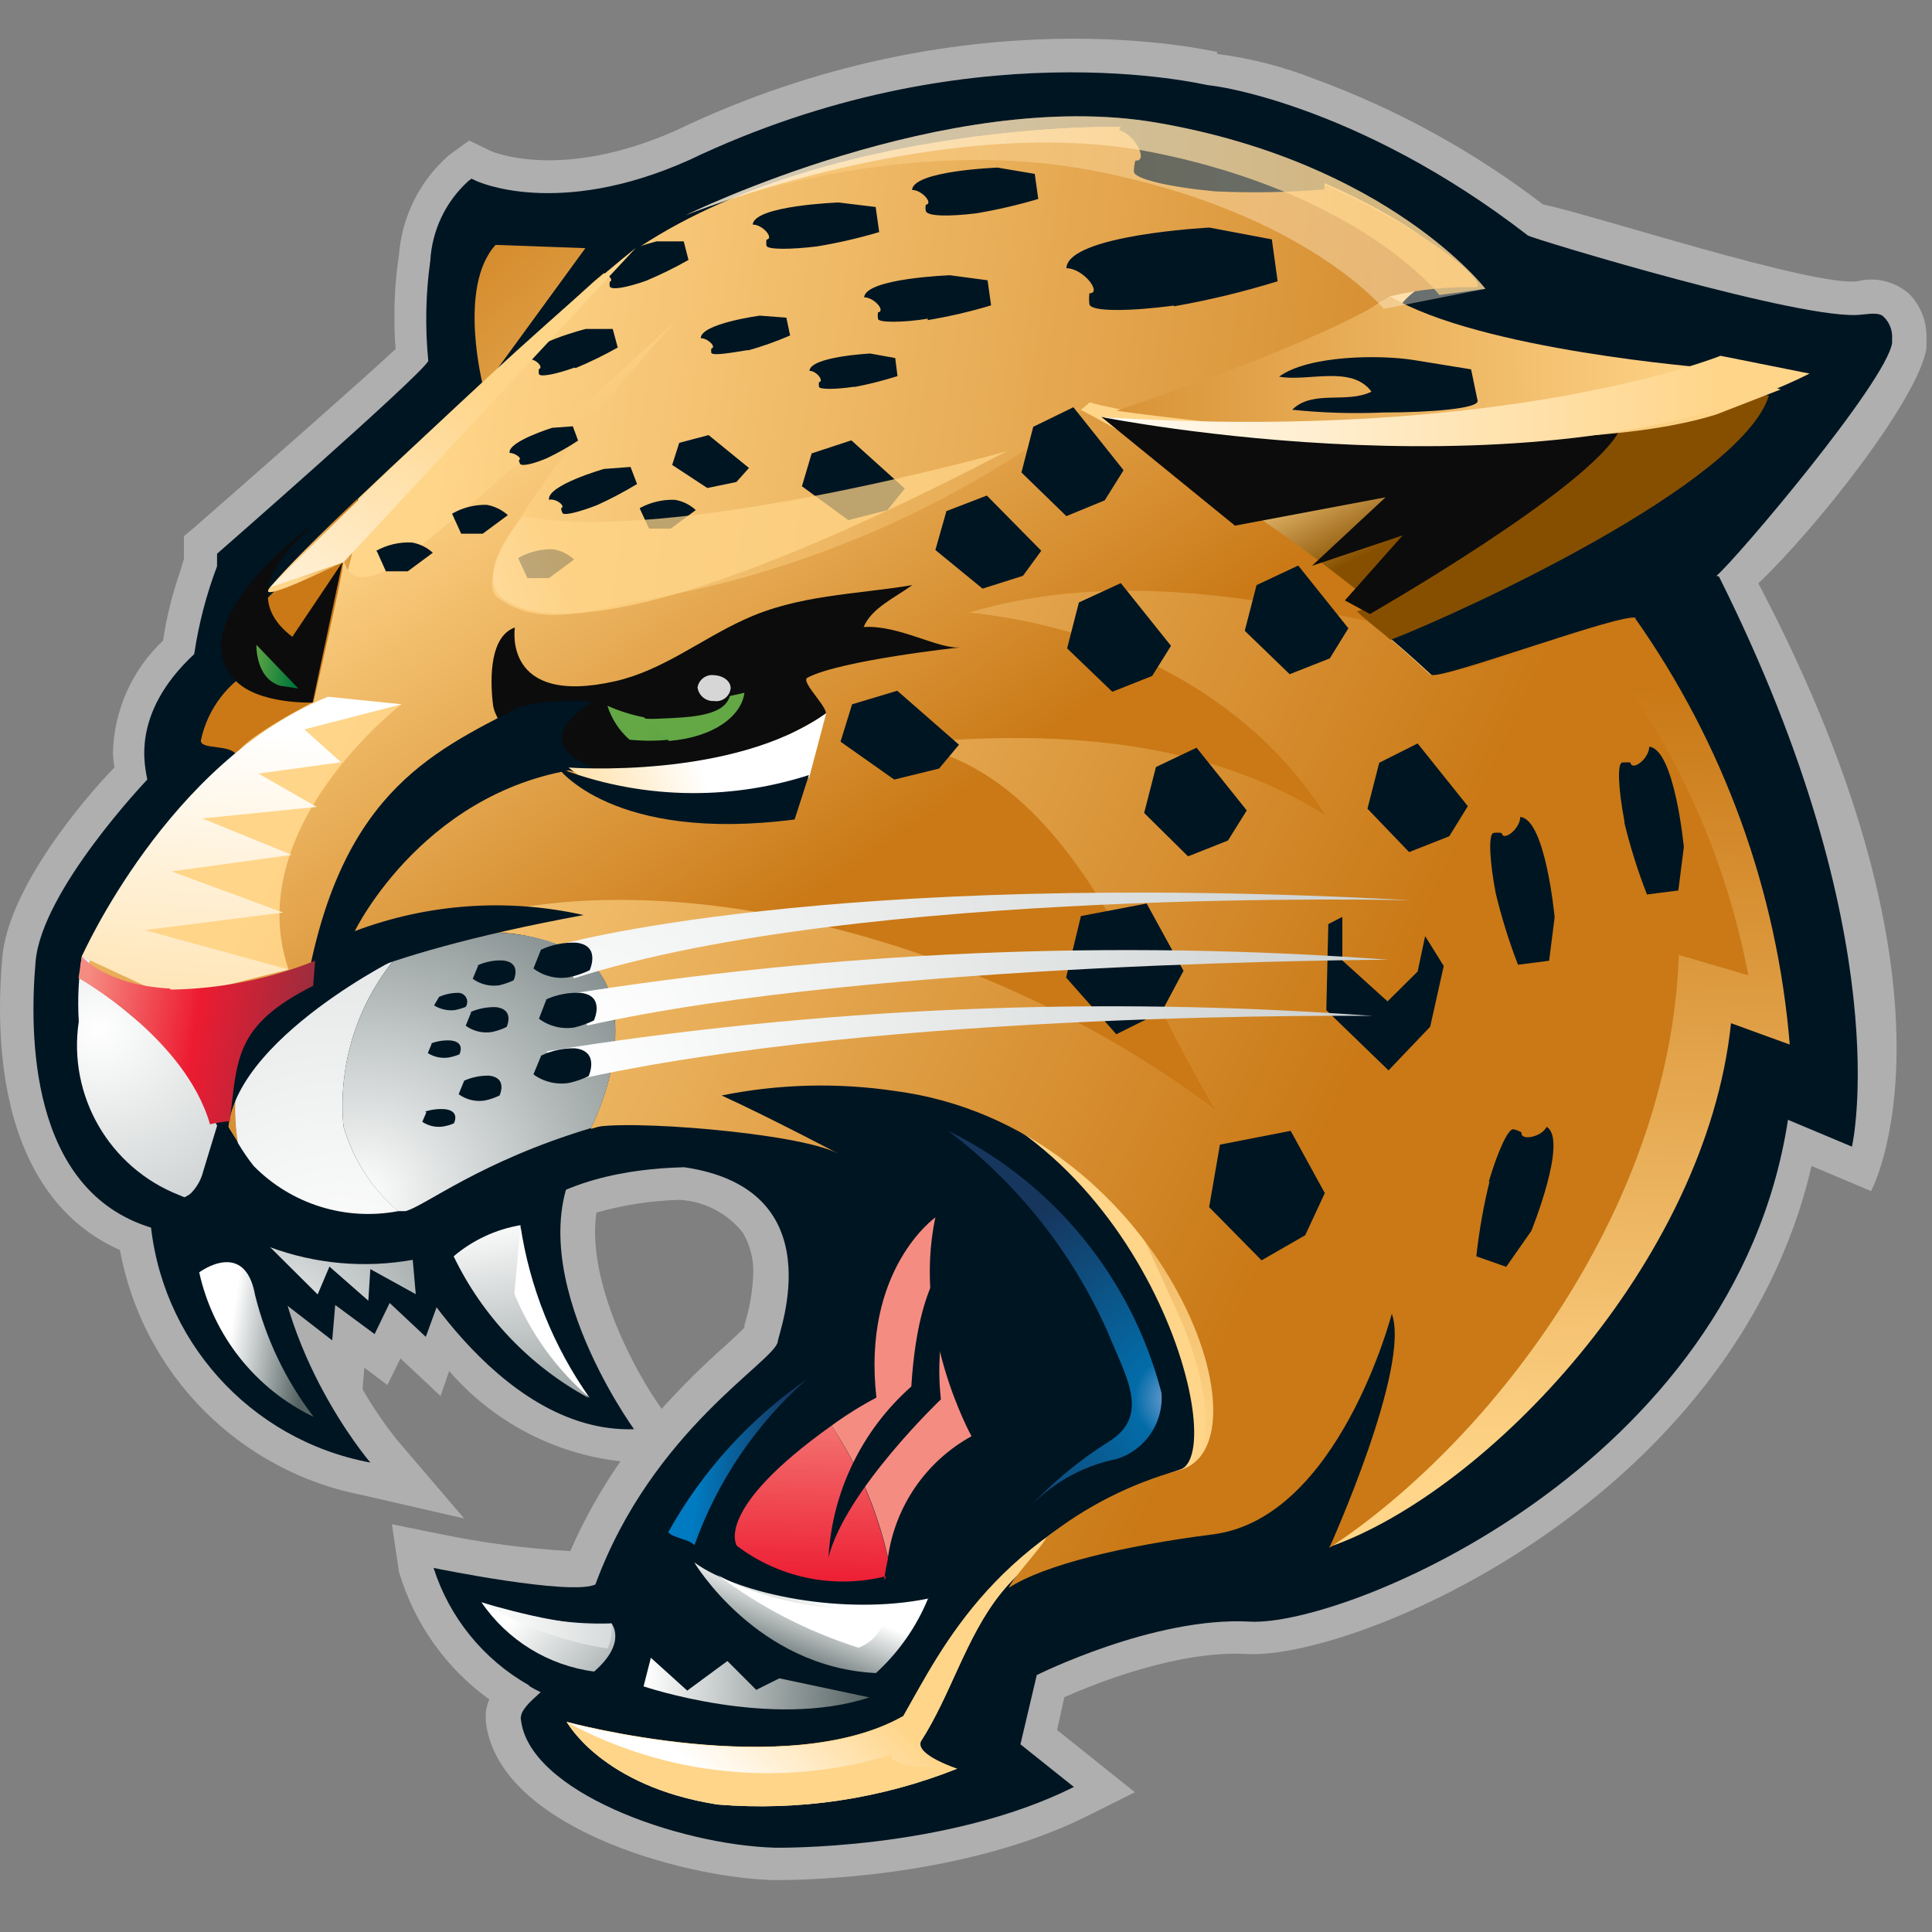
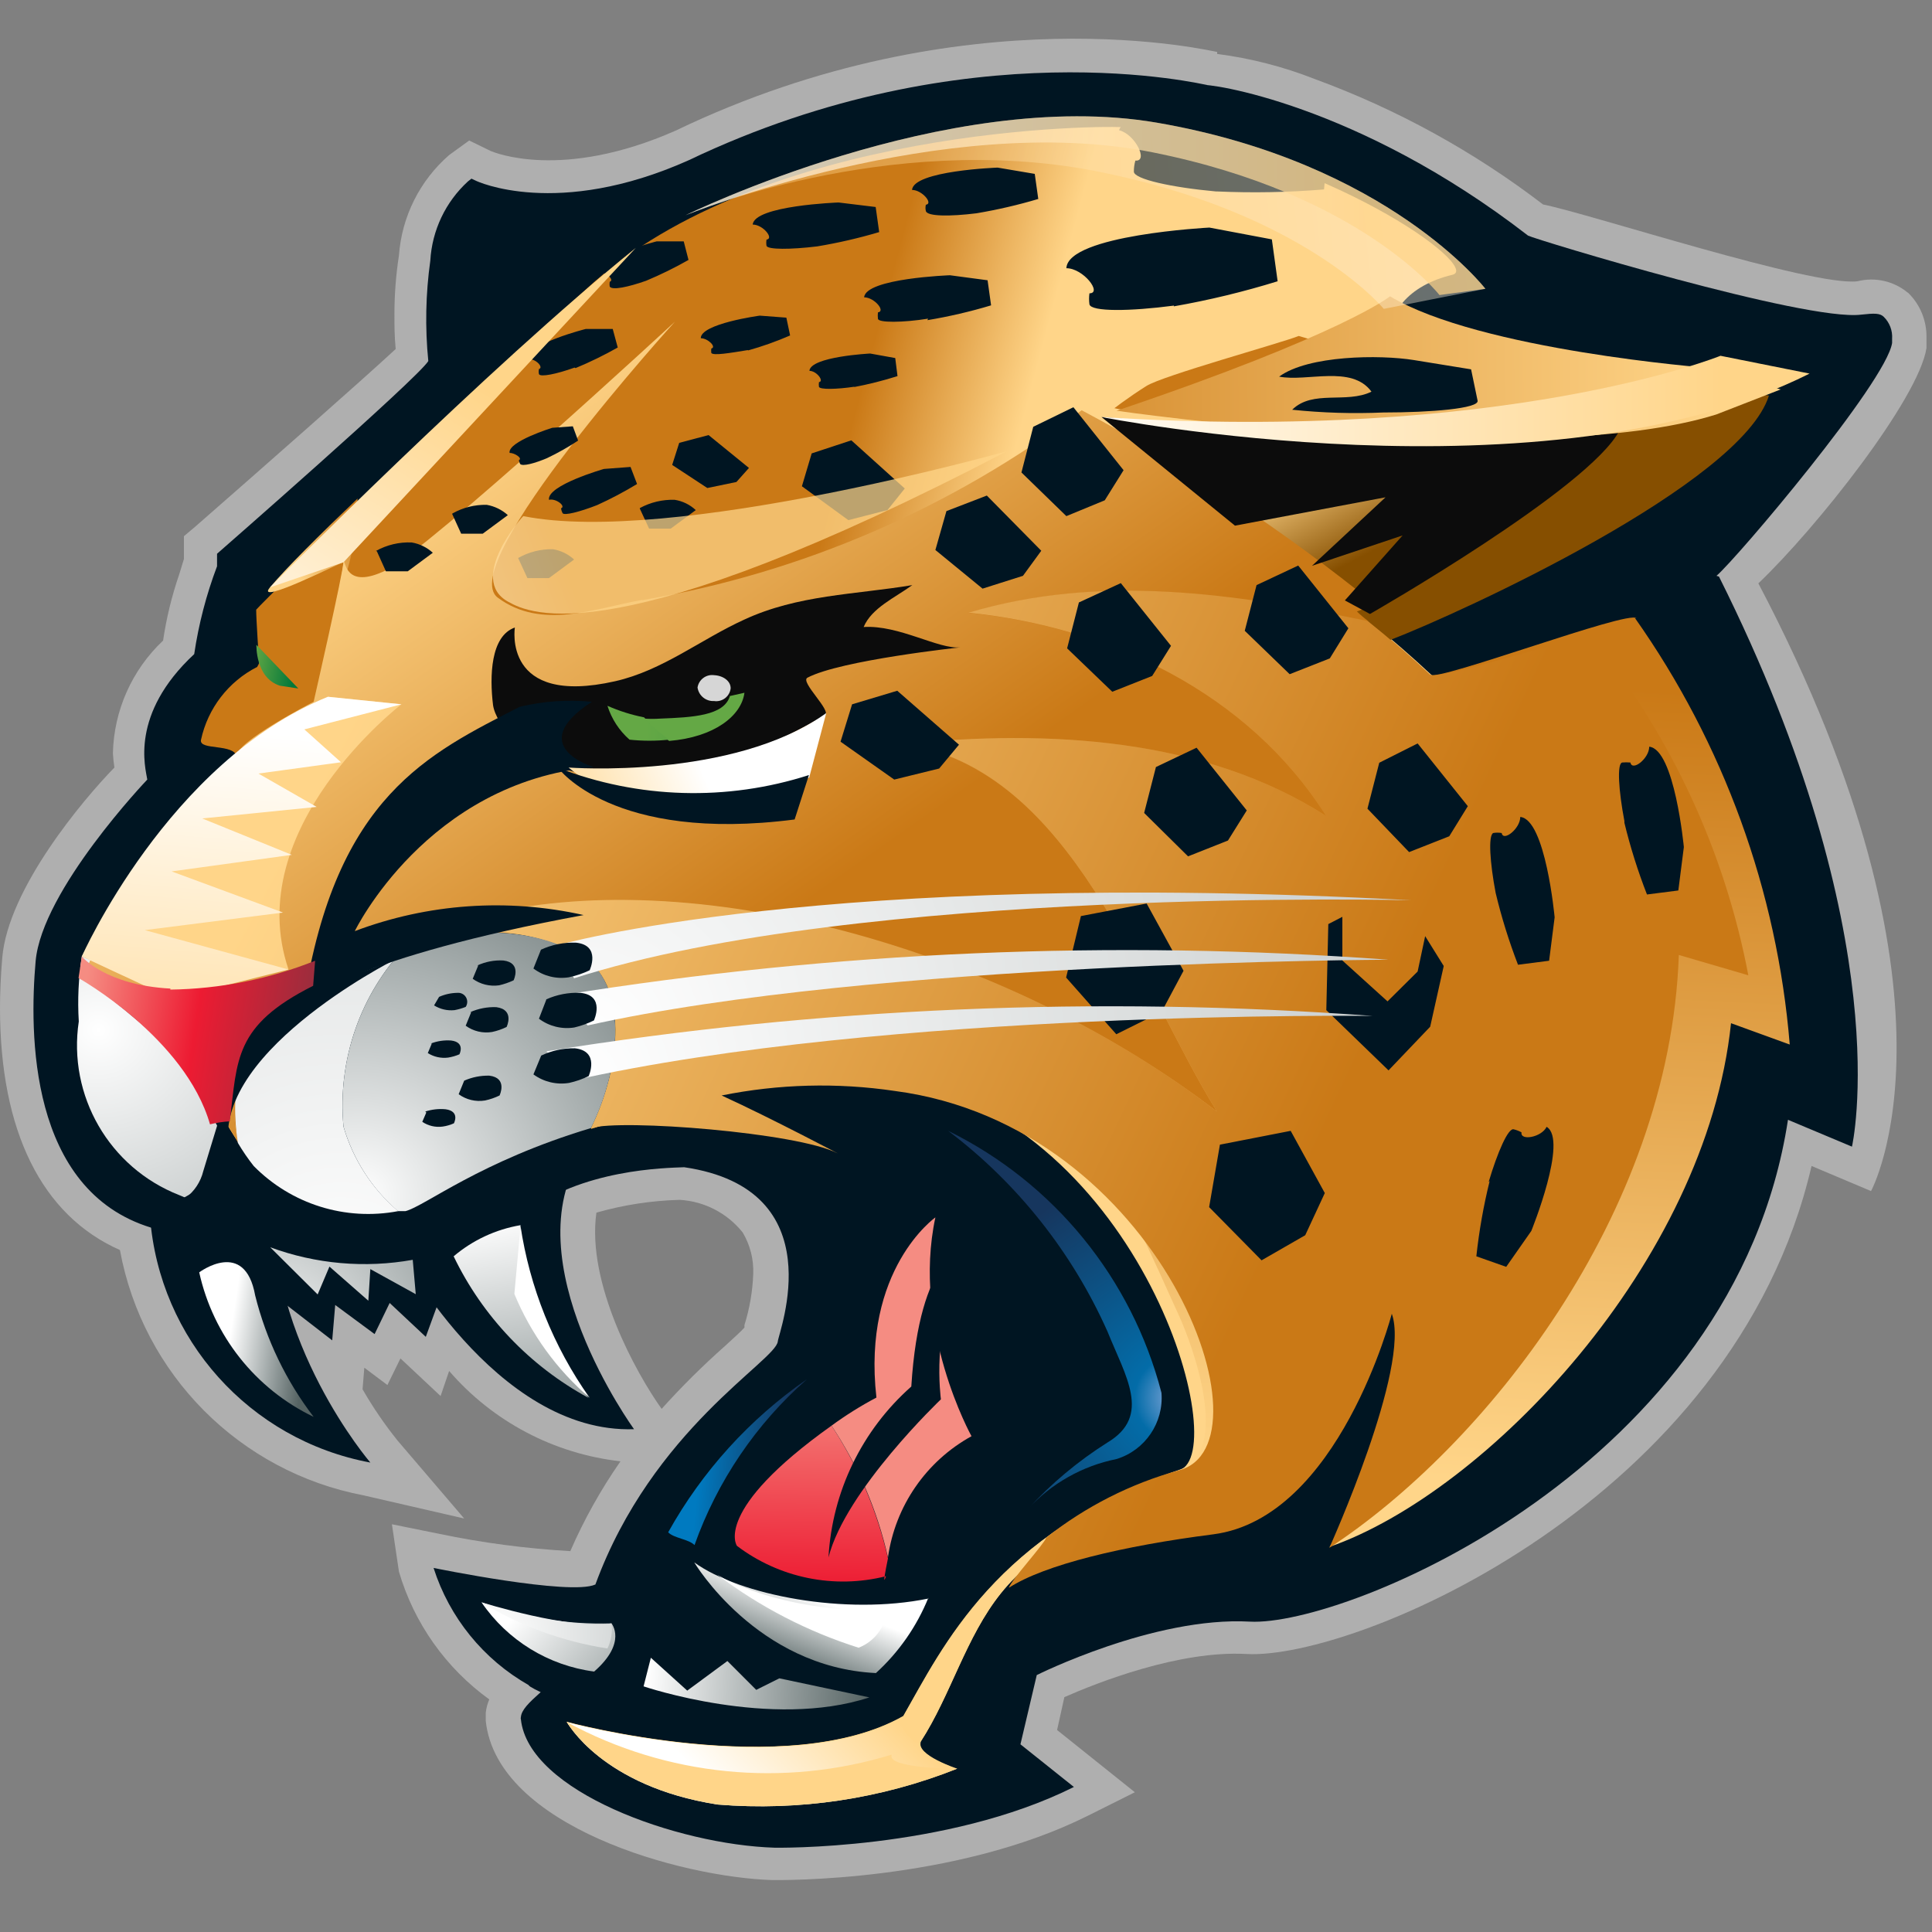
<svg xmlns="http://www.w3.org/2000/svg" width="200px" height="200px" viewBox="0 0 200 200" version="1.1">
  <rect x="0" y="0" width="200" height="200" fill="#808080" stroke="none" />
  <title>iupui</title>
  <desc>Created with Sketch.</desc>
  <defs>
    <radialGradient cx="20.497%" cy="30.397%" fx="20.497%" fy="30.397%" r="469.289%" gradientTransform="translate(0.205,0.304),scale(1,0.59),rotate(8.622),translate(-0.205,-0.304)" id="radialGradient-1">
      <stop stop-color="#FFFFFF" offset="0%" />
      <stop stop-color="#556363" offset="100%" />
    </radialGradient>
    <linearGradient x1="51.751%" y1="49.135%" x2="41.538%" y2="46.135%" id="linearGradient-2">
      <stop stop-color="#FFD589" offset="0%" />
      <stop stop-color="#CA7916" offset="100%" />
    </linearGradient>
    <linearGradient x1="42.429%" y1="73.06%" x2="111.035%" y2="27.06%" id="linearGradient-3">
      <stop stop-color="#FFD589" offset="0%" />
      <stop stop-color="#CA7916" offset="100%" />
    </linearGradient>
    <linearGradient x1="47.918%" y1="75.546%" x2="50.921%" y2="22.137%" id="linearGradient-4">
      <stop stop-color="#FFD589" offset="0%" />
      <stop stop-color="#CA7916" offset="100%" />
    </linearGradient>
    <linearGradient x1="9.591%" y1="47.757%" x2="115.686%" y2="55.109%" id="linearGradient-5">
      <stop stop-color="#FFD589" offset="0%" />
      <stop stop-color="#CA7916" offset="100%" />
    </linearGradient>
    <linearGradient x1="30.118%" y1="30.739%" x2="54.118%" y2="47.581%" id="linearGradient-6">
      <stop stop-color="#FFD589" offset="0%" />
      <stop stop-color="#864F00" offset="100%" />
    </linearGradient>
    <linearGradient x1="17.574%" y1="25.234%" x2="61.574%" y2="64.515%" id="linearGradient-7">
      <stop stop-color="#FFD589" offset="0%" />
      <stop stop-color="#CA7916" offset="100%" />
    </linearGradient>
    <linearGradient x1="-10.174%" y1="25.096%" x2="68.826%" y2="53.21%" id="linearGradient-8">
      <stop stop-color="#FFD589" offset="0%" />
      <stop stop-color="#CA7916" offset="100%" />
    </linearGradient>
    <radialGradient cx="62.746%" cy="126.134%" fx="62.746%" fy="126.134%" r="1308.186%" gradientTransform="translate(0.627,1.261),scale(1,0.639),translate(-0.627,-1.261)" id="radialGradient-9">
      <stop stop-color="#FFFFFF" offset="0%" />
      <stop stop-color="#556363" offset="100%" />
    </radialGradient>
    <radialGradient cx="7.253%" cy="94.862%" fx="7.253%" fy="94.862%" r="164.133%" gradientTransform="translate(0.073,0.949),scale(1,0.979),translate(-0.073,-0.949)" id="radialGradient-10">
      <stop stop-color="#FFFFFF" offset="0%" />
      <stop stop-color="#556363" offset="100%" />
    </radialGradient>
    <linearGradient x1="0.933%" y1="48.421%" x2="100.153%" y2="50.458%" id="linearGradient-11">
      <stop stop-color="#FFFFFF" offset="0%" />
      <stop stop-color="#556363" offset="100%" />
    </linearGradient>
    <linearGradient x1="17.053%" y1="32.95%" x2="190.925%" y2="106.848%" id="linearGradient-12">
      <stop stop-color="#FFFFFF" offset="0%" />
      <stop stop-color="#556363" offset="100%" />
    </linearGradient>
    <linearGradient x1="40.745%" y1="-6.276%" x2="65.723%" y2="181.451%" id="linearGradient-13">
      <stop stop-color="#FFFFFF" offset="0%" />
      <stop stop-color="#556363" offset="100%" />
    </linearGradient>
    <linearGradient x1="29.005%" y1="45.953%" x2="94.077%" y2="60.937%" id="linearGradient-14">
      <stop stop-color="#FFFFFF" offset="0%" />
      <stop stop-color="#556363" offset="100%" />
    </linearGradient>
    <linearGradient x1="248.306%" y1="285.877%" x2="-37.633%" y2="-66.123%" id="linearGradient-15">
      <stop stop-color="#FFD589" offset="0%" />
      <stop stop-color="#CA7916" offset="100%" />
    </linearGradient>
    <linearGradient x1="60.345%" y1="55.388%" x2="525.345%" y2="277.889%" id="linearGradient-16">
      <stop stop-color="#FFD589" offset="0%" />
      <stop stop-color="#CA7916" offset="100%" />
    </linearGradient>
    <linearGradient x1="49.345%" y1="9.622%" x2="36.345%" y2="155.852%" id="linearGradient-17">
      <stop stop-color="#FFFFFF" offset="1%" />
      <stop stop-color="#FFD589" offset="100%" />
    </linearGradient>
    <linearGradient x1="-6.607%" y1="10.161%" x2="98.432%" y2="27.161%" id="linearGradient-18">
      <stop stop-color="#64A845" offset="2%" />
      <stop stop-color="#00773A" offset="100%" />
    </linearGradient>
    <radialGradient cx="-8.578%" cy="202.521%" fx="-8.578%" fy="202.521%" r="681.948%" gradientTransform="translate(-0.086,2.025),scale(0.367,1),translate(0.086,-2.025)" id="radialGradient-19">
      <stop stop-color="#FFFFFF" offset="0%" />
      <stop stop-color="#556363" offset="100%" />
    </radialGradient>
    <linearGradient x1="90.927%" y1="49.772%" x2="-36.073%" y2="49.956%" id="linearGradient-20">
      <stop stop-color="#FFD589" offset="0%" />
      <stop stop-color="#CA7916" offset="100%" />
    </linearGradient>
    <linearGradient x1="-11.807%" y1="141.192%" x2="54.193%" y2="38.639%" id="linearGradient-21">
      <stop stop-color="#FFFFFF" offset="1%" />
      <stop stop-color="#FFD589" offset="100%" />
    </linearGradient>
    <linearGradient x1="52.951%" y1="47.315%" x2="-16.049%" y2="61.302%" id="linearGradient-22">
      <stop stop-color="#FFFFFF" offset="1%" />
      <stop stop-color="#FFD589" offset="100%" />
    </linearGradient>
    <linearGradient x1="53.682%" y1="-35.774%" x2="47.891%" y2="220.47%" id="linearGradient-23">
      <stop stop-color="#F58C82" offset="2%" />
      <stop stop-color="#ED1B32" offset="52%" />
      <stop stop-color="#9B2D3D" offset="100%" />
    </linearGradient>
    <linearGradient x1="44.791%" y1="-213.312%" x2="43.265%" y2="-309.525%" id="linearGradient-24">
      <stop stop-color="#F58C82" offset="2%" />
      <stop stop-color="#ED1B32" offset="52%" />
      <stop stop-color="#9B2D3D" offset="100%" />
    </linearGradient>
    <linearGradient x1="22.16%" y1="43.018%" x2="85.153%" y2="50.018%" id="linearGradient-25">
      <stop stop-color="#007AC0" offset="2%" />
      <stop stop-color="#16365E" offset="100%" />
    </linearGradient>
    <linearGradient x1="-51.397%" y1="78.644%" x2="-117.397%" y2="99.124%" id="linearGradient-26">
      <stop stop-color="#64A845" offset="2%" />
      <stop stop-color="#00773A" offset="100%" />
    </linearGradient>
    <linearGradient x1="52.301%" y1="48.94%" x2="629.301%" y2="75.196%" id="linearGradient-27">
      <stop stop-color="#64A845" offset="2%" />
      <stop stop-color="#00773A" offset="100%" />
    </linearGradient>
    <linearGradient x1="-10.232%" y1="50.674%" x2="87.768%" y2="50.674%" id="linearGradient-28">
      <stop stop-color="#FFFFFF" offset="1%" />
      <stop stop-color="#FFD589" offset="100%" />
    </linearGradient>
    <linearGradient x1="121.302%" y1="48.45%" x2="18.302%" y2="51.346%" id="linearGradient-29">
      <stop stop-color="#FFFFFF" offset="1%" />
      <stop stop-color="#FFD589" offset="100%" />
    </linearGradient>
    <linearGradient x1="-14.698%" y1="56.435%" x2="85.302%" y2="56.435%" id="linearGradient-30">
      <stop stop-color="#FFFFFF" offset="1%" />
      <stop stop-color="#FFD589" offset="100%" />
    </linearGradient>
    <linearGradient x1="31.034%" y1="52.283%" x2="92.875%" y2="37.369%" id="linearGradient-31">
      <stop stop-color="#FFFFFF" offset="1%" />
      <stop stop-color="#FFD589" offset="100%" />
    </linearGradient>
    <linearGradient x1="262.437%" y1="54.26%" x2="231.517%" y2="53.698%" id="linearGradient-32">
      <stop stop-color="#FFFFFF" offset="1%" />
      <stop stop-color="#FFD589" offset="100%" />
    </linearGradient>
    <linearGradient x1="-54.745%" y1="62.772%" x2="17.245%" y2="52.331%" id="linearGradient-33">
      <stop stop-color="#FFFFFF" offset="1%" />
      <stop stop-color="#FFD589" offset="100%" />
    </linearGradient>
    <radialGradient cx="2.843%" cy="247.378%" fx="2.843%" fy="247.378%" r="3232.861%" gradientTransform="translate(0.028,2.474),scale(0.1,1),rotate(23.485),translate(-0.028,-2.474)" id="radialGradient-34">
      <stop stop-color="#FFFFFF" offset="0%" />
      <stop stop-color="#556363" offset="100%" />
    </radialGradient>
    <radialGradient cx="3.431%" cy="119.639%" fx="3.431%" fy="119.639%" r="3558.186%" gradientTransform="translate(0.034,1.196),scale(0.091,1),rotate(23.476),translate(-0.034,-1.196)" id="radialGradient-35">
      <stop stop-color="#FFFFFF" offset="0%" />
      <stop stop-color="#556363" offset="100%" />
    </radialGradient>
    <radialGradient cx="3.587%" cy="104.783%" fx="3.587%" fy="104.783%" r="3608.208%" gradientTransform="translate(0.036,1.048),scale(0.09,1),rotate(23.476),translate(-0.036,-1.048)" id="radialGradient-36">
      <stop stop-color="#FFFFFF" offset="0%" />
      <stop stop-color="#556363" offset="100%" />
    </radialGradient>
    <linearGradient x1="-2.37%" y1="47.897%" x2="94.63%" y2="58.467%" id="linearGradient-37">
      <stop stop-color="#F58C82" offset="2%" />
      <stop stop-color="#ED1B32" offset="52%" />
      <stop stop-color="#9B2D3D" offset="100%" />
    </linearGradient>
    <linearGradient x1="57.081%" y1="36.833%" x2="20.081%" y2="81.638%" id="linearGradient-38">
      <stop stop-color="#FFFFFF" offset="0%" />
      <stop stop-color="#556363" offset="100%" />
    </linearGradient>
    <radialGradient cx="10.166%" cy="61.853%" fx="10.166%" fy="61.853%" r="1079.226%" gradientTransform="translate(0.102,0.619),scale(0.354,1),rotate(4.997),translate(-0.102,-0.619)" id="radialGradient-39">
      <stop stop-color="#FFFFFF" offset="0%" />
      <stop stop-color="#556363" offset="100%" />
    </radialGradient>
    <radialGradient cx="106.956%" cy="70.69%" fx="106.956%" fy="70.69%" r="107.896%" gradientTransform="translate(1.07,0.707),scale(1,0.564),translate(-1.07,-0.707)" id="radialGradient-40">
      <stop stop-color="#7DA4D7" offset="2%" />
      <stop stop-color="#036CA8" offset="19%" />
      <stop stop-color="#16365E" offset="100%" />
    </radialGradient>
  </defs>
  <g id="iupui" stroke="none" stroke-width="1" fill="none" fill-rule="evenodd">
    <g id="iupui_BGD">
      <g id="main_logo" transform="translate(0, 4)">
        <path d="M197.481,26.286 C196.033,25.092 194.105,24.658 192.286,25.117 C187.61,25.688 164.597,18.13 159.74,17.169 C152.562,11.672 144.593,7.293 136.104,4.182 C132.856,2.903 129.462,2.031 126,1.584 L126,1.377 C125.74,1.377 100.026,-4.935 69.922,9.532 L69.922,9.532 C58.13,14.727 51.143,11.766 50.805,11.636 L48.571,10.545 L46.494,12.052 C43.457,14.692 41.589,18.428 41.299,22.442 C40.988,24.453 40.832,26.485 40.831,28.519 C40.831,29.61 40.831,30.831 40.961,32.13 C37.636,35.221 26.987,44.597 20.182,50.545 L19.039,51.506 L19.039,53.87 L18.545,55.481 C17.782,57.701 17.225,59.988 16.883,62.312 C13.661,65.348 11.79,69.548 11.688,73.974 C11.715,74.47 11.767,74.964 11.844,75.455 C8.571,78.805 0.831,88.026 0.234,95.143 C0.078,96.987 0,98.753 0,100.338 C0,113.091 4.312,121.818 12.416,125.403 C14.78,138.27 24.81,148.361 37.662,150.805 L48.052,153.195 L41.169,145.143 C39.819,143.466 38.603,141.686 37.532,139.818 L37.714,137.584 L40.104,139.377 L41.455,136.623 L45.61,140.519 L46.494,137.922 C51.018,143.162 57.354,146.502 64.234,147.273 C62.2,150.194 60.46,153.308 59.039,156.571 C54.473,156.313 49.932,155.714 45.455,154.779 L40.571,153.792 L41.299,158.701 C42.862,164.024 46.151,168.675 50.649,171.922 C50.462,172.361 50.339,172.825 50.286,173.299 L50.286,174.156 C51.455,185.065 70.494,190.338 79.974,190.625 C80.753,190.625 98.753,190.883 112.597,183.974 L117.481,181.532 L109.429,175.091 L110.182,171.688 C113.532,170.208 122.052,166.831 129.039,167.221 C140.312,167.844 179.481,151.403 187.532,116.701 L193.688,119.299 C193.688,119.299 204.623,99.403 182.026,56.39 C188.078,50.623 198.623,37.273 199.429,32.026 L199.429,31.169 L199.429,30.909 C199.452,29.182 198.767,27.52 197.532,26.312 L197.481,26.286 Z M77.065,133.169 L77.065,133.429 C76.675,133.87 75.792,134.649 75.065,135.325 C72.753,137.372 70.559,139.549 68.494,141.844 C65.896,138.234 60.701,128.857 61.74,121.532 C64.547,120.73 67.445,120.285 70.364,120.208 C72.918,120.357 75.288,121.585 76.883,123.584 C77.658,124.885 78.037,126.383 77.974,127.896 C77.907,129.686 77.601,131.459 77.065,133.169 L77.065,133.169 Z" id="Shape" fill="#AFAFAF" fill-rule="nonzero" />
        <path d="M177.688,55.61 C179.792,53.818 195.247,35.558 195.87,31.506 C195.87,31.351 195.87,31.195 195.87,31.065 C195.926,30.223 195.613,29.399 195.013,28.805 C194.623,28.416 194.052,28.416 192.675,28.571 C186.935,29.299 158.909,20.779 158.182,20.39 C140.468,6.675 124.961,4.571 124.416,4.805 L124.987,4.805 C124.753,4.805 100.26,-1.247 71.273,12.597 L71.273,12.597 C57.662,18.675 49.325,14.753 49.247,14.701 L48.805,14.494 L48.442,14.779 C46.122,16.902 44.724,19.848 44.545,22.987 C44.063,26.43 43.993,29.918 44.338,33.377 C43.273,35.143 22.468,53.325 22.468,53.325 L22.468,54.623 C21.357,57.56 20.564,60.608 20.104,63.714 C13.403,69.948 15.065,75.506 15.247,76.701 C15.247,76.701 4.338,88.13 3.688,95.506 C3.039,102.883 2.961,119.221 15.662,123.091 L15.844,123.091 C17.337,123.78 18.994,124.032 20.623,123.818 C20.779,123.818 21.091,123.818 23.221,121.688 C24.733,124.631 26.47,127.453 28.416,130.13 L34.39,134.753 L34.701,131.091 L38.779,134.104 L40.338,130.883 L44.078,134.39 L45.974,129.195 C45.974,129.195 50.909,131.273 51.169,130.597 L51.169,130.234 C50.885,128.871 50.175,127.635 49.143,126.701 C50.452,124.743 52.139,123.066 54.104,121.766 C60.13,116.987 69.013,116.909 70.831,116.831 C86.416,119.117 80.597,133.922 80.519,134.857 C80.338,136.857 67.532,143.948 61.636,160.026 C59.039,161.221 44.883,158.312 44.883,158.312 C46.524,163.448 50.038,167.779 54.727,170.442 C54.727,170.597 55.974,171.169 55.974,171.169 C54.753,172.26 53.974,173.013 53.922,173.766 C53.896,173.833 53.896,173.907 53.922,173.974 C54.701,181.455 70.13,186.961 80.182,187.273 C80.182,187.273 97.922,187.61 111.169,180.987 L105.636,176.571 L107.325,169.403 C107.325,169.403 119.455,163.325 129.377,163.87 C139.299,164.416 179.584,147.844 185.091,111.922 L191.714,114.701 C191.714,114.701 196.701,93.195 177.948,55.688 L177.688,55.61 Z" id="Path" fill="#001522" fill-rule="nonzero" />
        <path d="M8.468,95.013 C8.123,97.238 8.019,99.493 8.156,101.74 C7.002,109.422 11.313,116.88 18.545,119.714 L19.221,120 C20.126,119.32 20.769,118.347 21.039,117.247 L22.701,111.792 C20.623,104.831 15.195,97.481 8.468,95.013 Z" id="Path" fill="url(#radialGradient-1)" fill-rule="nonzero" />
        <path d="M168.052,99.247 C166.13,88.208 162.338,74.727 154.545,66.13 C153.688,65.273 148.935,66.545 148.156,65.844 C143.87,61.844 140.597,59.429 140.571,59.273 C140.545,59.117 164.468,51.065 167.74,40.545 C167.74,40.026 165.948,38.208 160.494,37.455 C159.662,37.455 154.935,38.052 154.078,37.948 C141.429,36.416 141.091,26.649 150.364,24.442 C153.455,23.688 137.377,11.896 116.597,9.195 C114.597,8.935 78.987,9.013 60.753,25.87 C53.377,32.545 27.273,58.208 26.519,59.117 C26.519,60.104 26.805,64.312 26.805,64.312 L26.805,64.701 L26.623,65.039 C23.644,66.553 21.507,69.33 20.805,72.597 C20.597,73.714 24.234,72.935 24.519,74.338 C24.805,75.74 12.338,87.169 8.935,96.519 C15.681,99.095 20.775,104.76 22.623,111.74 L22.779,111.221 L24.675,114.312 C23.87,108.961 24.675,103.688 29.039,100.078 C38.519,93.844 51.558,89.688 60.052,94.883 C65.247,97.74 64.364,106.545 61.195,112.857 C64.768,111.746 68.413,110.878 72.104,110.26 C73.169,110.078 68.649,108.416 69.662,108.026 C74.857,105.974 82.26,105.429 92.675,107.455 C118.442,112.649 127.558,146.416 122.104,148.182 C103.117,154.597 97.584,166.597 93.532,173.662 C81.558,180.442 58.649,174.26 58.649,174.26 C62.158,179.169 68.02,181.833 74.026,181.247 C78.935,182.753 98.961,179.117 98.961,179.117 C98.961,179.117 94.494,177.584 95.299,176.312 C101.61,166.571 101.377,152.416 124.753,154.104 C130.182,154.494 135.143,133.325 139.455,131.87 C140.416,131.61 146.909,130.156 148.182,129.818 C159.299,126.727 162.468,121.039 163.584,97.299 L168.026,99.247 L168.052,99.247 Z" id="Path" fill="url(#linearGradient-2)" fill-rule="nonzero" />
        <path d="M37.013,47.61 C33.039,51.403 29.662,54.779 27.948,56.805 C26.234,58.831 35.74,54 35.558,54.208 C35.403,55.502 35.168,56.786 34.857,58.052 C36.281,54.755 37.015,51.202 37.013,47.61 L37.013,47.61 Z" id="Path" fill="url(#linearGradient-3)" fill-rule="nonzero" />
        <path d="M169.403,60 C168.545,59.143 148.857,66.571 148.052,65.844 C143.792,61.844 140.519,59.429 140.468,59.273 C140.416,59.117 164.39,51.065 167.662,40.545 C167.662,40.026 165.87,38.208 160.39,37.455 C159.584,37.455 154.831,38.052 153.974,37.948 C143.584,36.701 141.61,32.753 134.442,30.779 C132.727,31.481 120.26,34.909 118.649,35.974 C104.909,44.649 97.065,60.39 78.727,63.74 C62.182,65.818 49.896,55.532 34.753,58.545 C33.844,62.805 32.468,68.675 32.468,68.675 C32.468,68.675 24.234,72.909 24.519,74.338 C24.805,75.766 12.338,87.143 8.935,96.494 C15.68,99.085 20.771,104.756 22.623,111.74 L22.779,111.195 C22.779,111.195 23.714,112.779 24.649,114.234 C23.429,109.078 25.088,103.665 28.987,100.078 C38.468,93.844 51.506,89.688 60,94.883 C65.195,97.74 64.338,106.519 61.169,112.857 C64.742,111.746 68.387,110.878 72.078,110.26 C73.143,110.078 68.597,108.416 69.61,108 C74.805,105.974 78.545,102.286 89.169,102.623 C110.571,103.299 116.571,120.312 122.078,132.26 C123.403,135.169 127.532,146.312 122.078,148.156 C103.091,154.571 97.558,166.571 93.506,173.636 C81.532,180.442 58.649,174.234 58.649,174.234 C62.148,179.158 68.014,181.833 74.026,181.247 C78.935,182.753 98.961,179.091 98.961,179.091 C98.961,179.091 94.494,177.558 95.299,176.312 C101.61,166.545 101.377,152.416 124.753,154.078 C128.883,154.39 140.571,126.597 145.117,124.208 C146.571,123.455 145.688,145.896 145.688,145.896 L137.636,156.13 C153.818,150.494 176.597,126.753 179.195,101.922 L185.273,104.13 C183.97,88.244 178.436,72.997 169.247,59.974 L169.403,60 Z" id="Path" fill="url(#linearGradient-4)" fill-rule="nonzero" />
-         <path d="M78.753,63.714 C94.805,60.883 132.857,33.429 143.896,26.675 C146.837,25.965 149.859,25.65 152.883,25.74 C154.468,24.571 137.299,11.896 116.519,9.195 C114.519,8.935 78.909,9.013 60.675,25.87 C56.883,29.351 45.584,39.481 37.065,47.61 C37.056,51.184 36.323,54.718 34.909,58 C34.919,58.173 34.919,58.346 34.909,58.519 C49.896,55.61 62.182,65.896 78.753,63.714 Z" id="Path" fill="url(#linearGradient-5)" fill-rule="nonzero" />
        <path d="M183.117,36.961 C183.117,36.468 125.74,37.169 159.013,39.948 C159.013,39.948 127.584,41.61 112.805,37.662 C112.805,37.662 112.494,37.948 111.87,38.442 C122.675,44.312 134.571,54.571 143.896,62.26 C151.506,59.325 180.26,46.078 183.117,36.961 Z" id="Path" fill="url(#linearGradient-6)" fill-rule="nonzero" />
        <path d="M66.468,58.104 C61.532,58.987 56.078,61.247 51.532,57.87 C46.987,54.494 69.87,29.299 69.87,29.299 C69.87,29.299 44.364,52.857 40,55.013 C35.636,57.169 35.792,53.896 35.558,54.13 C35.558,55.117 32.468,68.649 32.468,68.649 C32.468,68.649 24.234,72.883 24.519,74.312 C24.805,75.74 12.338,87.117 8.935,96.468 C15.68,99.06 20.771,104.73 22.623,111.714 L22.779,111.169 C22.779,111.169 23.714,112.753 24.649,114.208 C23.428,109.06 25.087,103.654 28.987,100.078 C33.411,97.138 38.278,94.928 43.403,93.532 C45.848,92.001 48.563,90.952 51.403,90.442 C74.597,85.532 105.948,95.636 126,111.091 C117.922,98.104 110.987,75.688 93.584,73.039 C108.545,71.481 124.753,72.39 137.325,80.494 C129.247,67.714 114.805,60.909 100.338,59.455 C113.948,55.351 127.844,57.455 141.662,60.312 C141.241,60.002 140.842,59.664 140.468,59.299 L142.364,58.597 C132.901,50.93 122.725,44.189 111.974,38.468 C98.6,48.574 82.993,55.318 66.468,58.13 L66.468,58.104 Z" id="Path" fill="url(#linearGradient-7)" fill-rule="nonzero" />
        <path d="M180.987,96.961 C178.57,84.235 173.057,72.299 164.935,62.208 C164.078,61.351 148.779,66.571 148,65.844 C145.922,63.896 143.792,62.052 141.584,60.286 C127.766,57.429 113.896,55.351 100.26,59.429 C114.753,60.883 129.195,67.688 137.273,80.468 C124.649,72.364 108.519,71.506 93.558,73.013 C110.961,75.61 117.922,98.13 125.974,111.065 C105.87,95.481 74.597,85.506 51.403,90.416 C48.563,90.926 45.848,91.975 43.403,93.506 C48.887,91.708 54.862,92.176 60,94.805 C65.195,97.662 64.312,106.442 61.169,112.779 C64.338,111.818 82.545,113.247 86.675,115.377 C87.584,115.844 79.766,111.714 74.701,109.403 C80.603,108.212 86.667,108.054 92.623,108.935 C120.208,112.545 132.156,145.636 122.026,148.208 C117.036,149.59 112.373,151.957 108.312,155.169 C108.078,155.87 104.649,159.584 104.442,160.364 C108.13,157.974 116.26,156.026 125.61,154.831 C138.597,153.143 144.078,132 144.078,132 C146.078,137.506 137.61,156.234 137.61,156.234 C153.506,145.844 172.857,121.87 173.792,94.857 L180.987,96.961 Z" id="Path" fill="url(#linearGradient-8)" fill-rule="nonzero" />
        <path d="M35.558,112.623 C34.919,105.719 37.307,98.877 42.104,93.87 C37.454,95.293 33.035,97.384 28.987,100.078 C24.649,103.688 23.792,108.961 24.623,114.312 C25.115,115.144 25.661,115.942 26.26,116.701 C30.153,120.661 35.766,122.415 41.221,121.377 C38.519,119.074 36.551,116.031 35.558,112.623 Z" id="Path" fill="url(#radialGradient-9)" fill-rule="nonzero" />
        <path d="M61.169,112.779 C64.338,106.442 65.117,97.662 60,94.805 C54.883,91.948 48.545,91.974 42.104,93.87 C37.307,98.877 34.919,105.719 35.558,112.623 C36.551,116.025 38.509,119.066 41.195,121.377 L41.974,121.377 C44,120.857 49.662,116.234 61.169,112.779 Z" id="Path" fill="url(#radialGradient-10)" fill-rule="nonzero" />
        <path d="M45.455,99.195 L44.935,100.078 C45.563,100.47 46.302,100.644 47.039,100.571 C47.439,100.499 47.831,100.385 48.208,100.234 C48.41,99.935 48.421,99.547 48.238,99.236 C48.055,98.925 47.71,98.748 47.351,98.779 C46.697,98.789 46.052,98.93 45.455,99.195 L45.455,99.195 Z M49.506,95.948 L48.935,97.325 C49.723,97.893 50.7,98.135 51.662,98 C52.182,97.882 52.687,97.708 53.169,97.481 C53.169,97.481 54.052,95.662 52.104,95.429 C51.175,95.378 50.247,95.557 49.403,95.948 L49.506,95.948 Z M44.701,104.026 L44.286,105.013 C44.911,105.41 45.655,105.575 46.39,105.481 C46.792,105.416 47.184,105.303 47.558,105.143 C47.558,105.143 48.208,103.896 46.701,103.714 C45.986,103.661 45.267,103.767 44.597,104.026 L44.701,104.026 Z M48.779,100.779 L48.208,102.182 C48.994,102.754 49.976,102.988 50.935,102.831 C51.457,102.721 51.963,102.546 52.442,102.312 C52.442,102.312 53.325,100.519 51.377,100.26 C50.448,100.225 49.525,100.403 48.675,100.779 L48.779,100.779 Z M44.13,111.169 L43.714,112.13 C44.331,112.547 45.08,112.722 45.818,112.623 C46.222,112.566 46.615,112.453 46.987,112.286 C46.987,112.286 47.662,111.039 46.13,110.831 C45.42,110.764 44.704,110.843 44.026,111.065 L44.13,111.169 Z M48.052,107.87 L47.481,109.273 C48.266,109.845 49.248,110.079 50.208,109.922 C50.729,109.812 51.235,109.637 51.714,109.403 C51.714,109.403 52.597,107.584 50.649,107.351 C49.756,107.332 48.869,107.509 48.052,107.87 L48.052,107.87 Z M66.234,48.649 L67.195,50.727 L69.429,50.727 L72.026,48.805 C71.422,48.24 70.662,47.869 69.844,47.74 C68.586,47.699 67.339,47.995 66.234,48.597 L66.234,48.649 Z M46.805,49.195 L47.74,51.247 L49.974,51.247 L52.571,49.325 C51.958,48.773 51.202,48.404 50.39,48.26 C49.154,48.232 47.934,48.537 46.857,49.143 L46.805,49.195 Z M39.013,53.065 L39.948,55.143 L42.208,55.143 L44.805,53.221 C44.195,52.664 43.438,52.295 42.623,52.156 C41.327,52.098 40.041,52.404 38.909,53.039 L39.013,53.065 Z M77.403,32.286 C78.9,31.867 80.366,31.347 81.792,30.727 L81.403,28.883 L78.649,28.675 C78.649,28.675 72.519,29.506 72.545,31.013 C73.299,31.013 74.208,31.948 73.636,32.078 C73.612,32.233 73.612,32.391 73.636,32.545 C73.87,32.831 75.558,32.545 77.455,32.234 L77.403,32.286 Z M56.623,43.429 C57.738,42.899 58.815,42.291 59.844,41.61 L59.299,40.13 L57.169,40.286 C57.169,40.286 52.545,41.714 52.753,42.883 C53.299,42.883 54.13,43.455 53.714,43.636 C53.734,43.773 53.778,43.905 53.844,44.026 C54.078,44.312 55.351,43.974 56.753,43.377 L56.623,43.429 Z M88.364,36.078 C89.9,35.789 91.418,35.407 92.909,34.935 L92.675,33.065 L90.078,32.597 C90.078,32.597 83.896,32.909 83.792,34.39 C84.545,34.39 85.351,35.481 84.779,35.558 C84.754,35.722 84.754,35.888 84.779,36.052 C84.909,36.338 86.597,36.312 88.494,36.026 L88.364,36.078 Z M96,29.143 C98.23,28.773 100.433,28.261 102.597,27.61 L102.234,25.013 L98.338,24.494 C98.338,24.494 89.61,24.805 89.455,26.779 C90.519,26.779 91.714,28.234 90.883,28.338 C90.858,28.553 90.858,28.771 90.883,28.987 C90.883,29.429 93.481,29.403 96.078,28.987 L96,29.143 Z M59.584,34.104 C61.081,33.483 62.538,32.772 63.948,31.974 L63.429,30.052 L60.649,30.052 C60.649,30.052 54.519,31.584 54.623,33.195 C55.377,33.039 56.338,34.026 55.792,34.208 C55.756,34.379 55.756,34.556 55.792,34.727 C55.922,35.065 57.61,34.727 59.481,34.052 L59.584,34.104 Z M66.883,25.065 C68.389,24.436 69.854,23.716 71.273,22.909 L70.779,20.987 L67.974,20.987 C67.974,20.987 61.87,22.519 61.948,24.13 C62.701,24.13 63.662,24.987 63.117,25.169 C63.093,25.332 63.093,25.499 63.117,25.662 C63.351,26.078 65.039,25.714 66.883,25.065 Z M101.091,18.078 C103.249,17.716 105.383,17.221 107.481,16.597 L107.117,14 L103.273,13.351 C103.273,13.351 94.545,13.662 94.416,15.662 C95.455,15.662 96.649,17.091 95.844,17.195 C95.792,17.408 95.792,17.631 95.844,17.844 C95.974,18.416 98.39,18.416 101.091,18.078 Z M84.597,21.506 C86.765,21.146 88.907,20.652 91.013,20.026 L90.649,17.429 L86.805,16.961 C86.805,16.961 78.078,17.273 77.922,19.247 C78.987,19.247 80.156,20.701 79.351,20.805 C79.313,21.02 79.313,21.24 79.351,21.455 C79.506,21.844 81.818,21.844 84.597,21.506 Z M121.506,27.714 C125.142,27.076 128.734,26.208 132.26,25.117 L131.662,20.779 L125.195,19.558 C125.195,19.558 110.545,20.312 110.39,23.766 C112.156,23.766 114.13,26.364 112.779,26.364 C112.727,26.743 112.727,27.127 112.779,27.506 C112.961,28.286 116.987,28.234 121.532,27.636 L121.506,27.714 Z M125.974,15.818 C129.672,15.984 133.376,15.915 137.065,15.61 L137.455,11.247 L131.429,8.779 C131.429,8.779 116.987,6.182 115.844,9.481 C117.532,9.896 118.909,12.753 117.532,12.623 C117.428,12.995 117.376,13.38 117.377,13.766 C117.377,14.545 121.299,15.403 125.87,15.818 L125.974,15.818 Z M61.818,48.286 C63.237,47.642 64.616,46.913 65.948,46.104 L65.273,44.338 L62.519,44.545 C62.519,44.545 56.597,46.234 56.831,47.74 C57.558,47.558 58.623,48.416 58.078,48.623 C58.102,48.795 58.155,48.962 58.234,49.117 C58.39,49.403 60.026,48.987 61.818,48.286 L61.818,48.286 Z M65.636,143.948 C65.636,143.948 52.935,126.494 60.312,115.377 L41.091,125.013 C41.091,125.013 51.195,144.468 65.662,143.948 L65.636,143.948 Z M22.078,118.26 L15.532,121.974 C16.485,134.642 25.848,145.081 38.338,147.403 C38.338,147.403 27.662,134.987 28.312,119.948 L22.078,118.26 Z" id="Shape" fill="#001522" fill-rule="nonzero" />
        <path d="M66.623,170.571 C66.623,170.571 79.818,175.065 90,171.714 L80.675,169.74 L78.286,170.935 L75.299,167.948 L71.143,171.013 L67.377,167.61 L66.623,170.571 Z" id="Path" fill="url(#linearGradient-11)" fill-rule="nonzero" />
        <path d="M99.429,63.013 C99.429,63.013 87.013,64.338 83.584,66.156 C82.779,66.571 86.182,69.636 85.377,70.052 C62.442,83.377 51.61,72.961 51.039,68.987 C50.675,66 50.779,61.844 53.299,60.961 C53.299,60.961 51.974,69.169 63.688,66.519 C68.597,65.403 72.519,62.208 77.013,60.156 C82.597,57.558 88.519,57.558 94.442,56.571 C92.649,57.87 90.234,58.935 89.403,60.909 C93.065,60.675 97.169,63.247 99.429,63.013 Z" id="Path" fill="#0C0C0C" fill-rule="nonzero" />
        <path d="M40.753,95.403 C40.753,95.403 29.065,100.234 21.61,99.455 C16.502,98.8 11.495,97.518 6.701,95.636 C6.701,95.636 14.494,101.558 17.481,104.571 C20.109,107.962 22.267,111.693 23.896,115.662 C20.935,105.429 40.753,95.403 40.753,95.403 Z" id="Path" fill="#001522" fill-rule="nonzero" />
        <path d="M167.662,40.545 C149.773,41.258 131.856,40.798 114.026,39.169 L127.844,50.416 L143.429,47.481 L135.818,54.571 L145.195,51.429 L139.221,58.156 L141.818,59.558 C141.818,59.558 164.545,46.571 167.662,40.545 Z" id="Path" fill="#0C0C0C" fill-rule="nonzero" />
        <path d="M60.416,90.727 C52.527,88.957 44.292,89.534 36.727,92.39 C36.727,92.39 44.182,76.987 61.455,75.403 C61.455,75.403 54.156,73.273 61.273,68.649 C58.768,68.405 56.239,68.581 53.792,69.169 C44.416,74 34.753,78.39 31.455,99.688 C31.455,99.688 36.727,95.091 60.416,90.727 Z" id="Path" fill="#001522" fill-rule="nonzero" />
        <path d="M61.506,169.039 C56.776,168.419 52.533,165.811 49.844,161.87 C54.149,163.449 58.716,164.189 63.299,164.052 C63.299,164.052 64.961,166.026 61.506,169.039 L61.506,169.039 Z" id="Path" fill="url(#linearGradient-12)" fill-rule="nonzero" />
        <path d="M53.87,122.831 C54.156,131.818 60.909,140.701 60.909,140.701 C54.837,137.404 49.957,132.278 46.961,126.052 C48.934,124.379 51.32,123.267 53.87,122.831 Z" id="Path" fill="url(#linearGradient-13)" fill-rule="nonzero" />
        <path d="M26.416,130.104 C27.552,134.664 29.612,138.943 32.468,142.675 C26.432,139.771 22.066,134.255 20.623,127.714 C20.623,127.714 25.351,124.156 26.416,130.104 Z" id="Path" fill="url(#linearGradient-14)" fill-rule="nonzero" />
-         <path d="M50.052,36.156 C50.052,36.156 47.299,25.766 51.299,21.351 L60.597,21.688 L50.052,36.156 Z" id="Path" fill="url(#linearGradient-15)" fill-rule="nonzero" />
-         <path d="M30.26,61.922 C23.429,56.727 32.623,50.649 32.078,50.545 C32.078,50.545 18.623,60.286 24.286,66.364 C26.701,68.961 32.364,68.727 32.364,68.727 L35.455,54.182 L30.26,61.922 Z" id="Path" fill="#0C0C0C" fill-rule="nonzero" />
        <path d="M154.831,88.442 C155.435,90.966 156.208,93.448 157.143,95.87 L160.364,95.455 L160.935,90.961 C160.935,90.961 160,80.805 157.377,80.571 C157.377,81.792 155.61,83.169 155.455,82.234 C155.162,82.183 154.864,82.183 154.571,82.234 C154.052,82.519 154.234,85.299 154.831,88.442 Z M168.156,81.169 C168.768,83.694 169.549,86.176 170.494,88.597 L173.74,88.182 L174.312,83.688 C174.312,83.688 173.351,73.558 170.727,73.299 C170.727,74.519 168.961,75.896 168.779,74.935 C168.494,74.909 168.207,74.909 167.922,74.935 C167.377,75.065 167.558,77.844 168.156,80.987 L168.156,81.169 Z M154.208,118.26 C153.575,120.823 153.115,123.427 152.831,126.052 L155.922,127.143 L158.519,123.429 C158.519,123.429 162.364,113.974 160.104,112.649 C159.584,113.74 157.351,114.13 157.506,113.221 C157.254,113.079 156.983,112.974 156.701,112.909 C156.13,112.727 155.013,115.299 154.104,118.364 L154.208,118.26 Z M118.701,89.532 L122.519,96.494 L120.26,100.727 L115.558,103.065 L110.364,97.195 L111.896,90.831 L118.701,89.532 Z M92.883,67.506 L99.273,73.091 L97.221,75.558 L92.571,76.701 L87.013,72.779 L88.208,68.909 L92.883,67.506 Z M123.87,73.403 L129.065,79.896 L127.117,83.013 L122.987,84.649 L118.442,80.156 L119.662,75.403 L123.87,73.403 Z M146.753,72.961 L151.948,79.455 L150.026,82.571 L145.87,84.208 L141.558,79.714 L142.779,74.961 L146.753,72.961 Z M116.026,56.364 L121.221,62.857 L119.273,65.974 L115.143,67.61 L110.468,63.117 L111.688,58.364 L116.026,56.364 Z M134.39,54.545 L139.584,61.039 L137.662,64.156 L133.506,65.792 L128.857,61.299 L130.078,56.571 L134.39,54.545 Z M102.156,47.299 L107.792,53.013 L105.896,55.61 L101.714,56.935 L96.831,52.935 L97.974,48.909 L102.156,47.299 Z M73.351,41.039 L77.532,44.442 L76.234,45.896 L73.221,46.519 L69.584,44.13 L70.312,41.844 L73.351,41.039 Z M133.61,113.065 L137.143,119.506 L135.117,123.87 L130.597,126.468 L125.169,120.961 L126.286,114.494 L133.61,113.065 Z" id="Shape" fill="#001522" fill-rule="nonzero" />
        <path d="M8.468,95.013 C8.468,95.013 18.987,74.675 33.948,68.13 L41.558,68.909 C41.558,68.909 24.857,81.714 29.87,96.364 L17.558,98.338 L8.468,95.013 Z" id="Path" fill="url(#linearGradient-16)" fill-rule="nonzero" />
        <path d="M31.506,71.506 L41.558,68.909 L33.948,68.13 C17.403,74.831 8.468,95.013 8.468,95.013 L17.844,99.377 L29.87,96.364 L14.987,92.286 L29.299,90.468 L17.766,86.208 L30.208,84.494 L20.935,80.727 L32.779,79.532 L26.753,76.078 L35.299,74.909 L31.506,71.506 Z" id="Path" fill="url(#linearGradient-17)" fill-rule="nonzero" />
        <path d="M26.545,62.753 C26.545,62.753 26.416,66.182 28.987,66.987 L30.883,67.273 L26.545,62.753 Z" id="Path" fill="url(#linearGradient-18)" fill-rule="nonzero" />
        <path d="M27.974,125.117 C32.689,126.855 37.782,127.303 42.727,126.416 L43.039,129.974 L38.338,127.377 L38.13,130.649 L34.104,127.117 L32.883,130 L27.974,125.117 Z" id="Path" fill="url(#radialGradient-19)" fill-rule="nonzero" />
        <path d="M143.896,26.675 C143.896,26.675 139.117,30.571 115.584,38.519 C115.584,38.519 158.883,44.779 177.662,38.909 L184.338,36.312 L176.779,34.078 C176.779,34.078 153.247,32.26 143.896,26.675 Z" id="Path" fill="url(#linearGradient-20)" fill-rule="nonzero" />
        <path d="M27.948,56.805 C27.948,56.805 50.442,34.052 65.818,21.662 L35.558,54.208 L27.948,56.805 Z" id="Path" fill="url(#linearGradient-21)" fill-rule="nonzero" />
        <path d="M58.857,75.455 C58.857,75.455 75.87,76.753 85.532,69.818 L83.766,76.494 C83.766,76.494 67.481,82.753 58.857,75.455 Z" id="Path" fill="url(#linearGradient-22)" fill-rule="nonzero" />
        <path d="M83.74,76.234 C75.251,78.962 66.083,78.696 57.766,75.481 C57.766,75.481 63.377,83.273 82.26,80.831 L83.74,76.234 Z" id="Path" fill="#001522" fill-rule="nonzero" />
        <path d="M86.078,143.584 C73.714,152.39 76.286,156.026 76.286,156.026 C80.685,159.362 86.361,160.518 91.714,159.169 C91.714,159.169 91.221,160.753 91.922,157.325 C90.815,152.431 88.835,147.776 86.078,143.584 L86.078,143.584 Z" id="Path" fill="url(#linearGradient-23)" fill-rule="nonzero" />
        <path d="M100.571,144.675 C100.571,144.675 94.364,133.532 96.831,122.026 C96.831,122.026 89.221,127.377 90.727,140.675 C89.109,141.531 87.555,142.503 86.078,143.584 C88.842,147.735 90.823,152.357 91.922,157.221 C92.67,151.911 95.875,147.263 100.571,144.675 L100.571,144.675 Z" id="Path" fill="url(#linearGradient-24)" fill-rule="nonzero" />
        <path d="M69.169,154.623 C69.766,155.247 71.299,155.325 71.896,155.948 C74.251,149.328 78.256,143.419 83.532,138.779 C77.597,142.894 72.684,148.314 69.169,154.623 L69.169,154.623 Z" id="Path" fill="url(#linearGradient-25)" fill-rule="nonzero" />
        <path d="M69.273,72.701 C73.948,72.312 76.753,70.104 77.065,67.714 L75.558,68.052 C74.961,70.104 71.662,70.26 68.338,70.39 C67.802,70.428 67.263,70.428 66.727,70.39 C67.486,71.254 68.34,72.029 69.273,72.701 L69.273,72.701 Z" id="Path" fill="url(#linearGradient-26)" fill-rule="nonzero" />
        <path d="M66.675,70.26 C65.371,70.004 64.099,69.603 62.883,69.065 C63.311,70.42 64.101,71.633 65.169,72.571 C66.533,72.714 67.908,72.714 69.273,72.571 C68.322,71.902 67.45,71.127 66.675,70.26 Z" id="Path" fill="url(#linearGradient-27)" fill-rule="nonzero" />
        <path d="M75.636,67.273 C75.585,67.674 75.374,68.038 75.052,68.282 C74.729,68.526 74.322,68.631 73.922,68.571 C73.073,68.62 72.328,68.011 72.208,67.169 C72.341,66.339 73.117,65.772 73.948,65.896 C74.883,65.948 75.662,66.519 75.636,67.273 Z" id="Path" fill="#FFFFFF" fill-rule="nonzero" opacity="0.83" />
        <path d="M114.026,39.169 C114.026,39.169 160.052,48.364 187.325,34.675 L178.104,32.831 C178.104,32.831 155.818,41.87 114.026,39.169 Z" id="Path" fill="url(#linearGradient-28)" fill-rule="nonzero" />
        <path d="M143.195,38.701 C148.13,38.701 153.117,38.286 152.961,37.481 L152.286,34.234 L146.364,33.273 C142.805,32.701 135.429,32.779 132.416,34.987 C135.299,35.558 139.922,33.74 141.974,36.545 C139.377,37.818 135.896,36.312 133.766,38.416 C136.898,38.742 140.049,38.837 143.195,38.701 L143.195,38.701 Z" id="Path" fill="#001522" fill-rule="nonzero" />
        <path d="M70.961,18.286 C70.961,18.286 98.078,4.961 119.766,8.701 C143.714,12.831 153.766,25.896 153.766,25.896 L143.247,27.974 C143.247,27.974 135.039,17.948 113.429,13.714 C91.818,9.481 70.961,18.286 70.961,18.286 Z" id="Path" fill="url(#linearGradient-29)" fill-rule="nonzero" opacity="0.41" />
        <path d="M70.961,18.286 C70.961,18.286 98.078,4.961 119.766,8.701 C143.714,12.831 153.766,25.896 153.766,25.896 L149.013,26.545 C149.013,26.545 140.909,16.078 119.299,11.766 C97.688,7.455 70.961,18.286 70.961,18.286 Z" id="Path" fill="url(#linearGradient-30)" fill-rule="nonzero" opacity="0.7" />
        <path d="M111.117,38.156 L116.312,44.675 L114.364,47.792 L110.39,49.429 L105.74,44.909 L106.961,40.182 L111.117,38.156 Z M88.13,41.584 L93.662,46.571 L91.87,48.805 L87.818,49.844 L83.013,46.338 L84.026,42.935 L88.13,41.584 Z M53.636,53.766 L54.597,55.844 L56.831,55.844 L59.429,53.922 C58.822,53.36 58.063,52.99 57.247,52.857 C55.983,52.827 54.735,53.141 53.636,53.766 Z" id="Shape" fill="#001522" fill-rule="nonzero" />
        <path d="M93.558,173.688 C81.61,180.494 58.701,174.286 58.701,174.286 C58.701,174.286 62.312,180.935 74.286,182.805 C82.73,183.496 91.219,182.224 99.091,179.091 C99.091,179.091 94.805,177.688 95.325,176.312 C94.779,177.169 92.338,173.896 93.584,173.714 L93.558,173.688 Z" id="Path" fill="url(#linearGradient-31)" fill-rule="nonzero" />
        <path d="M58.701,174.286 C58.701,174.286 62.312,180.935 74.286,182.805 C82.73,183.496 91.219,182.224 99.091,179.091 C99.091,179.091 91.714,179.091 92.312,177.636 C81.113,181.077 69.001,179.869 58.701,174.286 Z" id="Path" fill="url(#linearGradient-32)" fill-rule="nonzero" />
        <path d="M52.597,58.286 C54.857,59.558 63.584,63.896 104.26,42.701 C104.26,42.701 69.506,52.494 54.182,49.429 C54.182,49.325 48.312,55.922 52.597,58.286 Z" id="Path" fill="url(#linearGradient-33)" fill-rule="nonzero" opacity="0.74" />
        <polygon id="Path" fill="#001522" fill-rule="nonzero" points="147.532 92.909 146.753 96.571 143.636 99.662 138.961 95.429 138.961 90.909 137.506 91.662 137.299 100.571 143.74 106.805 148.052 102.286 149.455 96" />
        <path d="M57.532,93.896 C57.532,93.896 85.039,85.896 146.104,89.195 C146.104,89.195 88.961,87.766 59.429,97.273 L57.532,93.896 Z" id="Path" fill="url(#radialGradient-34)" fill-rule="nonzero" />
        <path d="M58.208,99.013 C86.479,94.472 115.184,93.243 143.74,95.351 C143.74,95.351 90.494,95.506 60.831,102.156 L58.208,99.013 Z" id="Path" fill="url(#radialGradient-35)" fill-rule="nonzero" />
        <path d="M56.571,104.831 C84.843,100.29 113.548,99.061 142.104,101.169 C142.104,101.169 91.87,100.519 59.221,107.87 L56.571,104.831 Z" id="Path" fill="url(#radialGradient-36)" fill-rule="nonzero" />
        <path d="M56,94.312 L55.221,96.26 C56.268,97.047 57.59,97.375 58.883,97.169 C59.628,97.014 60.352,96.77 61.039,96.442 C61.039,96.442 62.26,93.844 59.61,93.584 C58.367,93.542 57.13,93.791 56,94.312 Z M56.545,99.506 L55.792,101.455 C56.839,102.242 58.161,102.57 59.455,102.364 C60.155,102.199 60.835,101.955 61.481,101.636 C61.481,101.636 62.701,99.039 60.078,98.779 C58.864,98.726 57.654,98.957 56.545,99.455 L56.545,99.506 Z M56.026,105.273 L55.221,107.221 C56.282,107.997 57.611,108.315 58.909,108.104 C59.609,107.949 60.289,107.713 60.935,107.403 C60.935,107.403 62.13,104.805 59.506,104.519 C58.304,104.499 57.112,104.756 56.026,105.273 Z" id="Shape" fill="#001522" fill-rule="nonzero" />
        <path d="M17.636,98.338 C10.883,97.974 8.468,95.013 8.468,95.013 L8.13,97.247 C8.13,97.247 19.169,103.429 21.74,112.39 C22.413,112.223 23.1,112.119 23.792,112.078 C24.571,105.662 24.234,102.156 32.416,98.052 L32.623,95.455 C27.853,97.362 22.773,98.374 17.636,98.442 L17.636,98.338 Z" id="Path" fill="url(#linearGradient-37)" fill-rule="nonzero" />
        <path d="M85.766,157.221 C87.506,150.286 97.403,140.857 97.403,140.857 C97.403,140.857 96.338,133.065 99.61,128.312 L99.896,125.143 C99.896,125.143 95.195,125.792 94.338,139.532 C89.23,144.045 86.143,150.416 85.766,157.221 L85.766,157.221 Z" id="Path" fill="#001522" fill-rule="nonzero" />
        <path d="M96.104,161.481 C87.506,163.247 76.571,161.143 71.87,157.74 C71.87,157.74 78.312,168.597 90.675,169.195 C93.044,167.035 94.898,164.372 96.104,161.403 L96.104,161.481 Z" id="Path" fill="url(#linearGradient-38)" fill-rule="nonzero" />
        <path d="M74.26,159.013 C74.26,159.013 80.156,162.883 91.818,162.753 C91.627,164.473 90.496,165.944 88.883,166.571 C83.614,164.904 78.668,162.347 74.26,159.013 L74.26,159.013 Z M53.87,122.831 C54.828,129.267 57.283,135.388 61.039,140.701 C57.633,137.779 54.964,134.095 53.247,129.948 L53.896,122.831 L53.87,122.831 Z" id="Shape" fill="#FFFFFF" fill-rule="nonzero" />
        <path d="M49.844,161.87 C49.844,161.87 59.169,164.779 63.299,164.052 C63.422,164.94 63.278,165.844 62.883,166.649 C58.263,165.938 53.83,164.313 49.844,161.87 L49.844,161.87 Z" id="Path" fill="url(#radialGradient-39)" fill-rule="nonzero" />
        <path d="M98.156,113.065 C109.114,118.457 117.175,128.359 120.234,140.182 C120.481,143.274 118.549,146.124 115.584,147.039 C112.045,147.75 108.825,149.569 106.39,152.234 C108.822,149.572 111.6,147.249 114.649,145.325 C119.247,142.571 116.494,138.442 114.649,133.844 C110.992,125.638 105.318,118.49 98.156,113.065 Z" id="Path" fill="url(#radialGradient-40)" fill-rule="nonzero" />
      </g>
    </g>
  </g>
</svg>